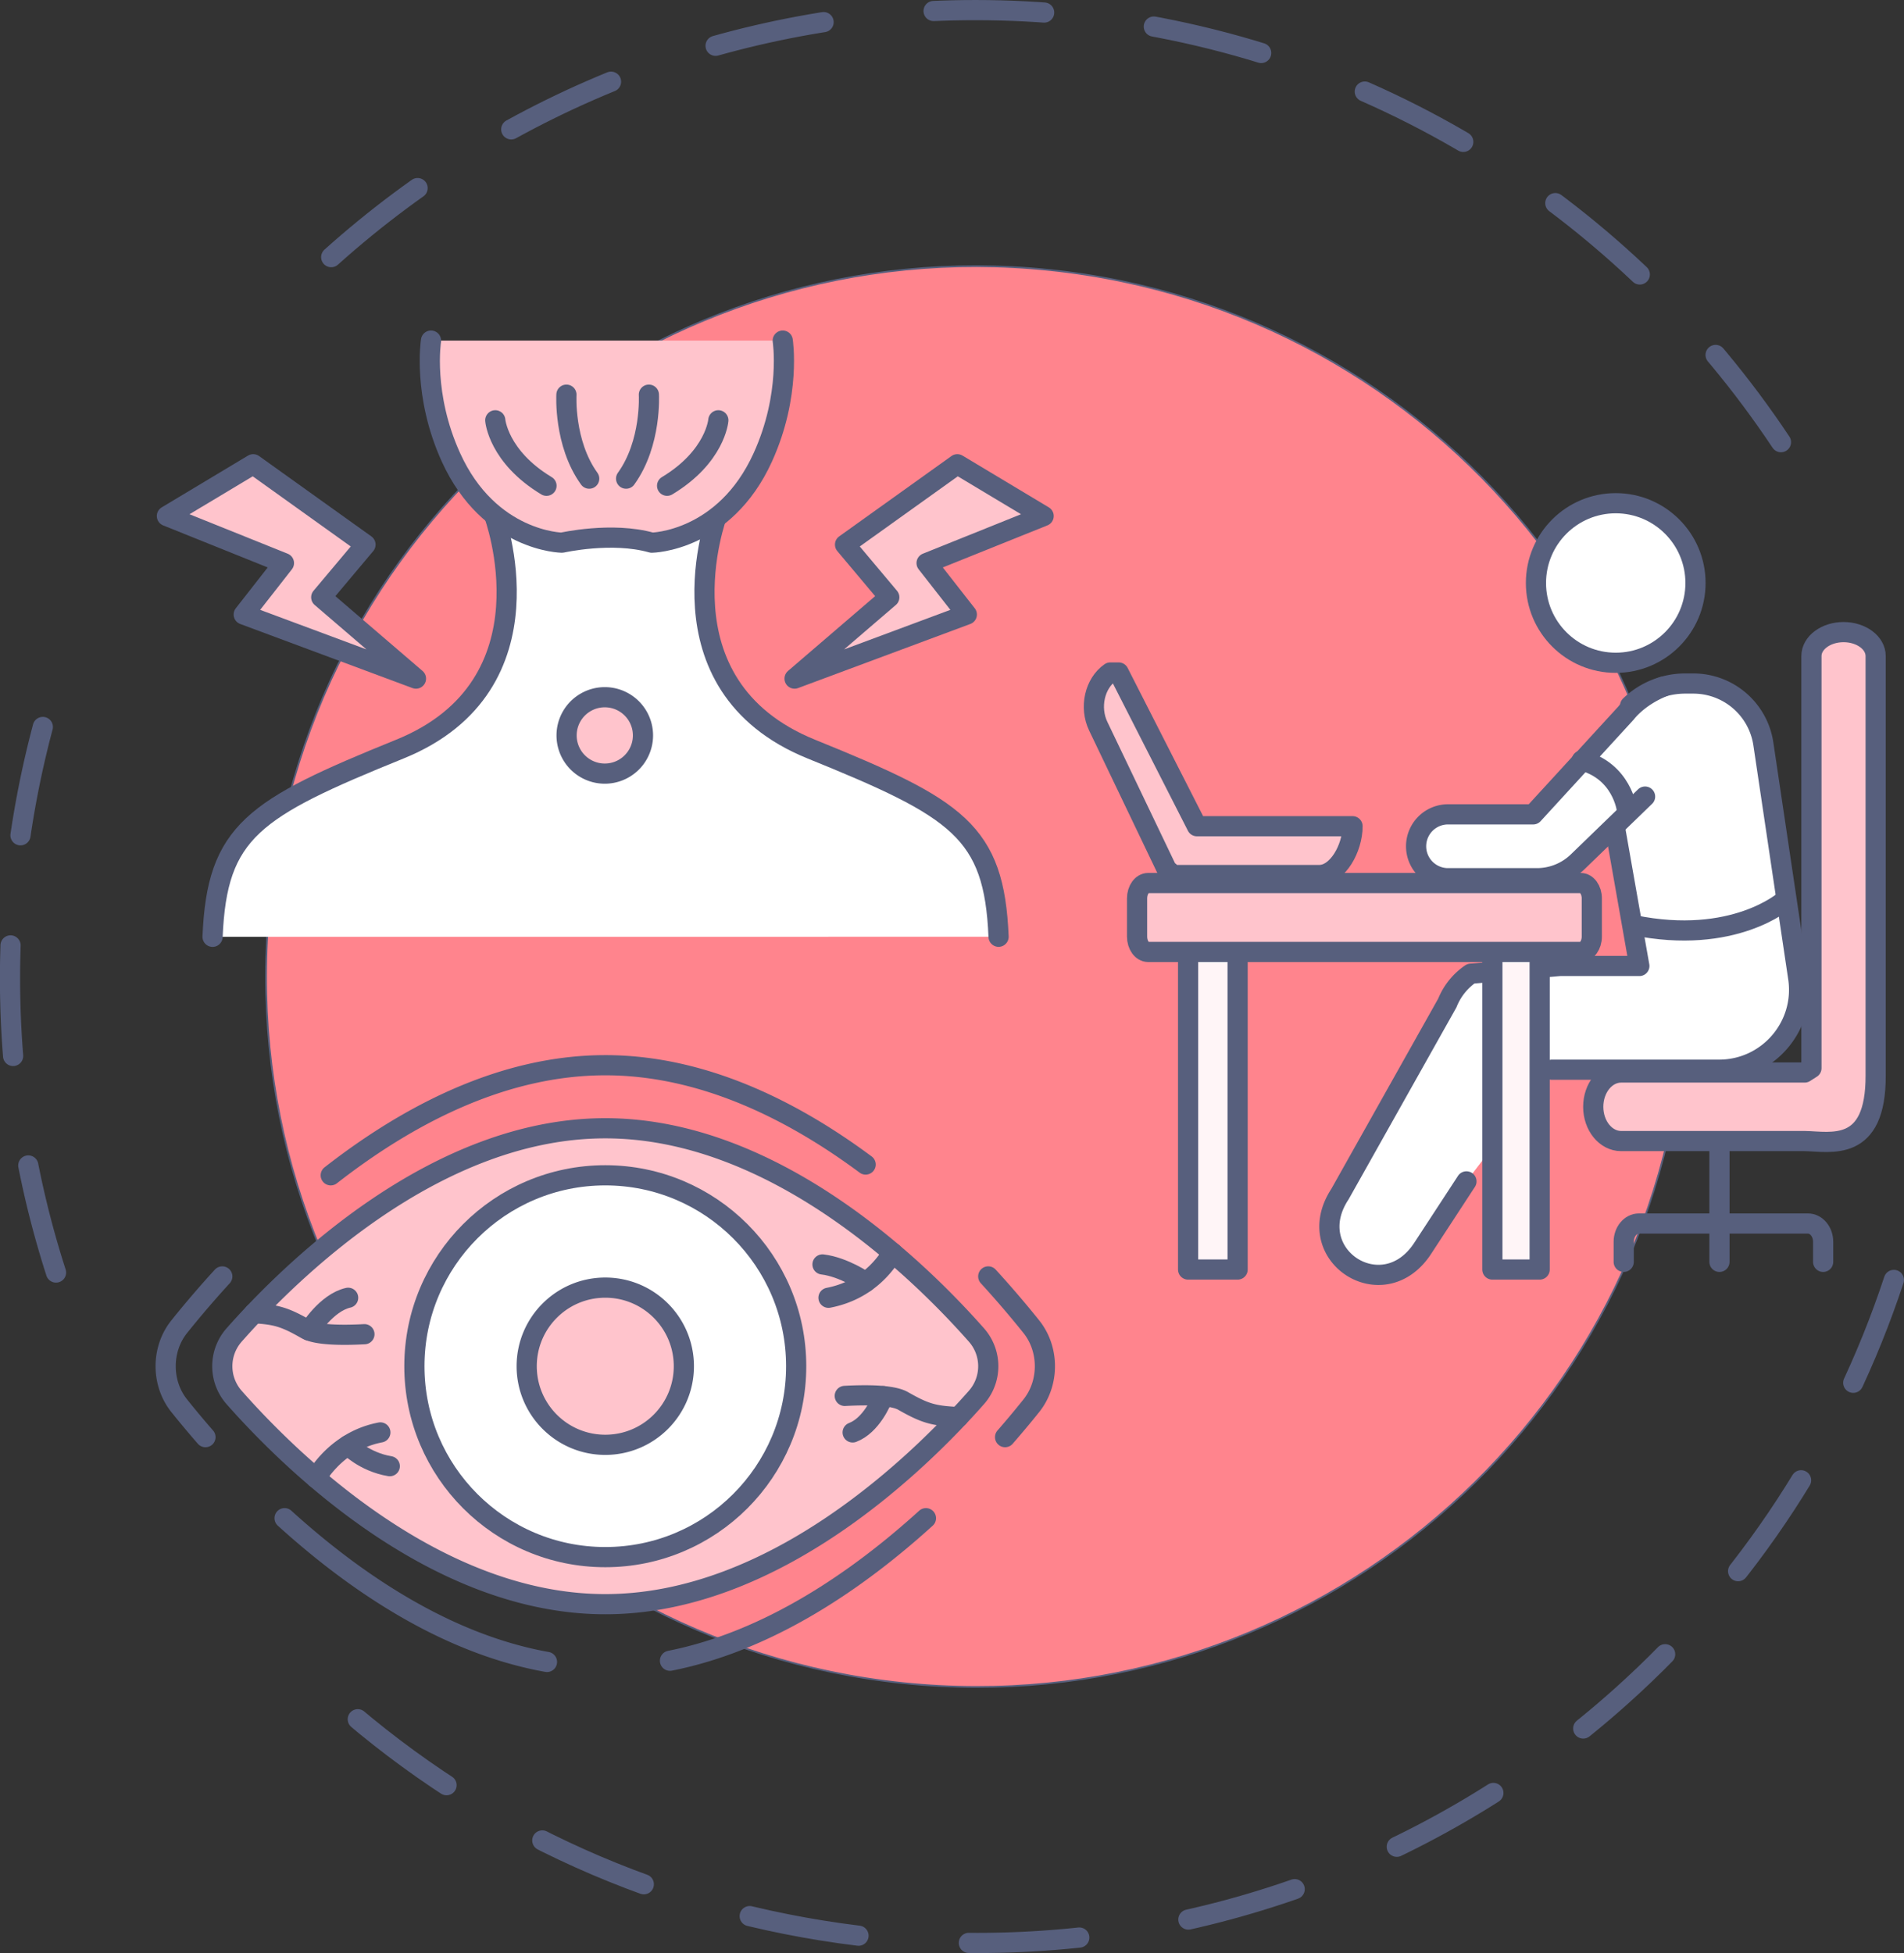
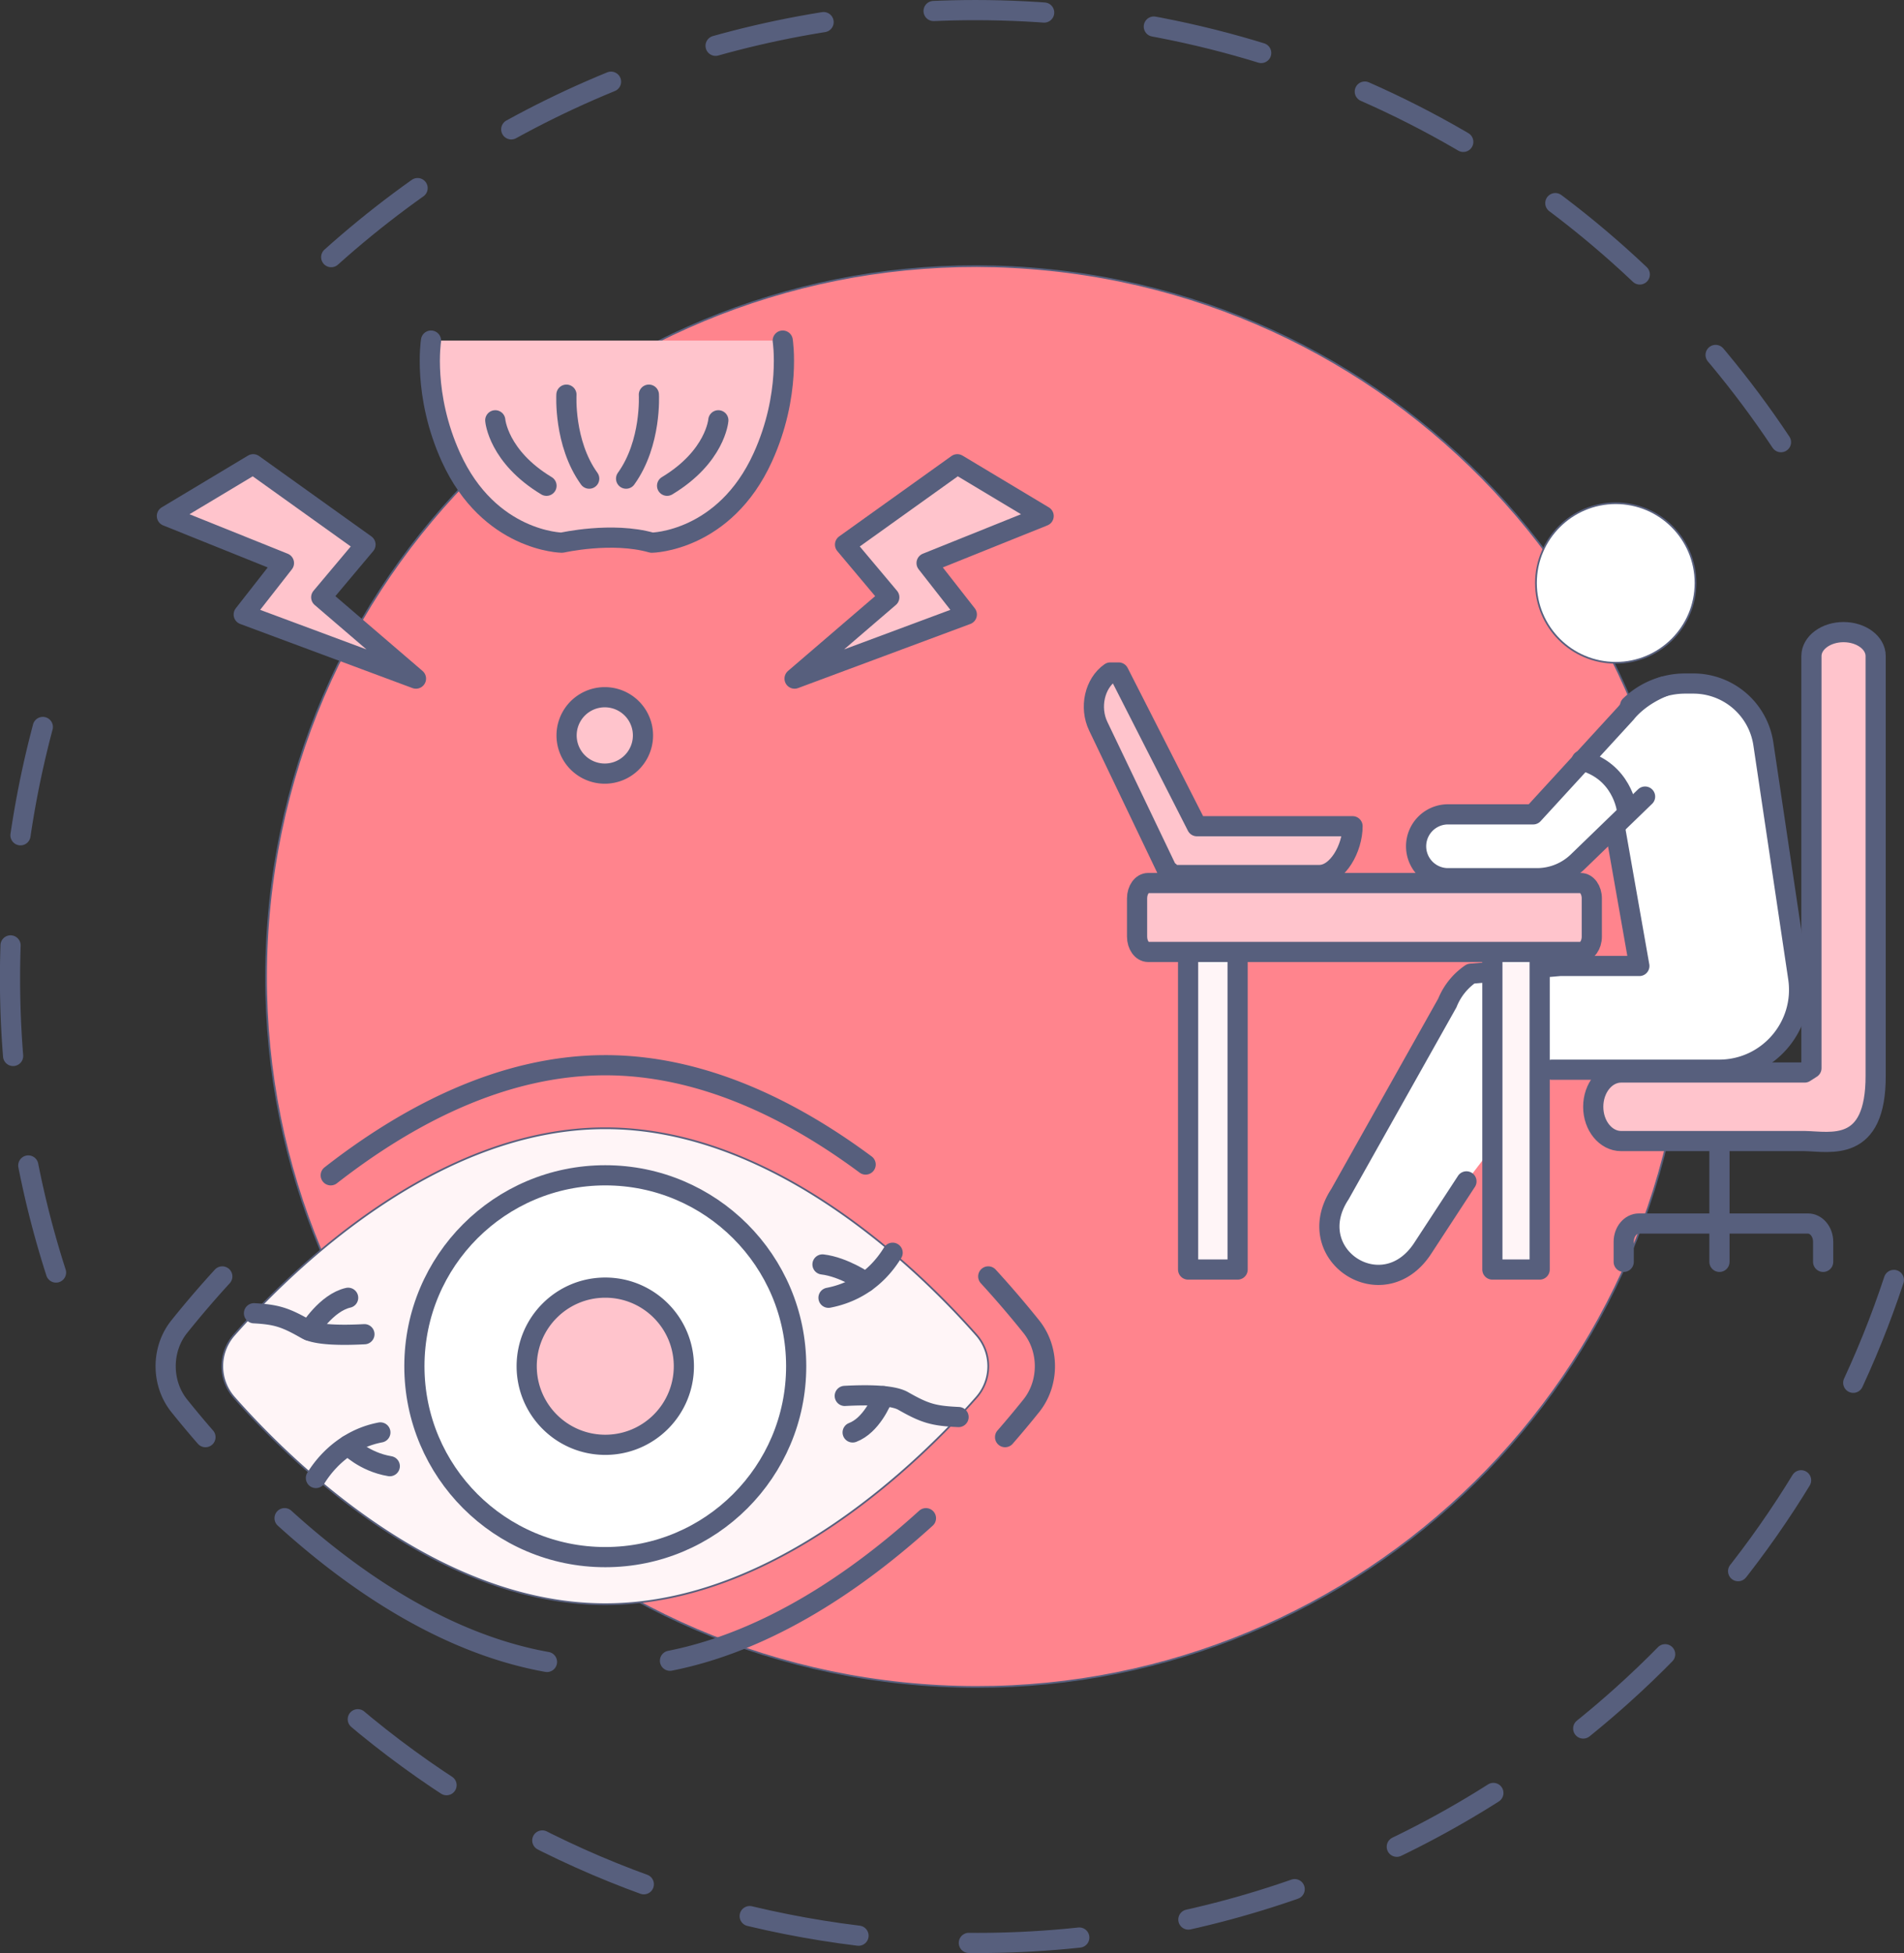
<svg xmlns="http://www.w3.org/2000/svg" width="311.179" height="319.154">
  <rect width="100%" height="100%" fill="#333333" stroke="none" />
  <path style="fill:none;stroke:#575f7d;stroke-width:3.298;stroke-linecap:round;stroke-linejoin:round;stroke-miterlimit:10;stroke-dasharray:18.08,18.08;stroke-opacity:1" d="M54.131 42.02c29.04-26.035 66.43-40.37 105.286-40.37 5.446 0 10.969.284 16.413.849 48.72 5.04 90.022 31.852 115.242 69.758" />
  <path style="fill:none;stroke:#575f7d;stroke-width:3.298;stroke-linecap:round;stroke-linejoin:round;stroke-miterlimit:10;stroke-dasharray:18.08,18.08;stroke-opacity:1" d="M9.155 207.948c-6.622-20.57-8.952-42.485-6.662-64.626a158.457 158.457 0 0 1 4.995-26.316" />
  <path style="fill:none;stroke:#575f7d;stroke-width:3.298;stroke-linecap:round;stroke-linejoin:round;stroke-miterlimit:10;stroke-dasharray:18.08,18.08;stroke-opacity:1" d="M309.523 209.157c-8.571 25.978-23.809 49.422-44.512 67.98-29.038 26.032-66.425 40.368-105.283 40.368-5.448 0-10.968-.284-16.413-.848-32.12-3.324-61.776-16.072-85.851-36.556" />
  <path style="fill:#ff848d;fill-opacity:1;fill-rule:nonzero;stroke:#575f7d;stroke-width:.281;stroke-opacity:1" d="M44.11 147.63c6.6-63.765 63.644-110.11 127.407-103.51 63.77 6.6 110.11 63.641 103.514 127.41-6.6 63.765-63.644 110.109-127.41 103.511C83.855 268.44 37.512 211.4 44.11 147.63" />
  <path style="fill:#fff;fill-opacity:1;fill-rule:nonzero;stroke:#575f7d;stroke-width:3.298;stroke-linecap:round;stroke-linejoin:round;stroke-miterlimit:10;stroke-opacity:1" d="m239.667 193.054-7.17 10.97c-6.49 9.88-19.996 1.003-13.51-8.875l17.56-31.258a10.493 10.493 0 0 1 3.837-4.775l14.557-1.264h12.985l-3.941-22.367 2.433-20.167a12.999 12.999 0 0 1 9.035-3.62h1.3a11.567 11.567 0 0 1 11.44 9.861l5.695 38.244c1.178 7.901-4.946 15.001-12.93 15.001h-27.323" />
  <path style="fill:#fff;fill-opacity:1;fill-rule:nonzero;stroke:#575f7d;stroke-width:.281;stroke-opacity:1" d="M251.028 95.27c0 7.201 5.835 13.037 13.037 13.037 7.202 0 13.038-5.836 13.038-13.038 0-7.199-5.836-13.037-13.038-13.037s-13.037 5.838-13.037 13.037" />
-   <path style="fill:none;stroke:#575f7d;stroke-width:3.298;stroke-linecap:round;stroke-linejoin:round;stroke-miterlimit:10;stroke-opacity:1" d="M251.028 95.27c0 7.201 5.835 13.037 13.037 13.037 7.202 0 13.037-5.836 13.037-13.038 0-7.199-5.835-13.037-13.037-13.037-7.202 0-13.037 5.838-13.037 13.037zm0 0" />
  <path style="fill:#fff;fill-opacity:1;fill-rule:nonzero;stroke:#575f7d;stroke-width:3.298;stroke-linecap:round;stroke-linejoin:round;stroke-miterlimit:10;stroke-opacity:1" d="m268.861 130.173-10.98 10.626a9.614 9.614 0 0 1-6.694 2.71h-14.602a5.217 5.217 0 0 1 0-10.433h13.988l15.19-16.572s1.926-2.636 6.1-4.302" />
  <path style="fill:#cffdff;fill-opacity:1;fill-rule:nonzero;stroke:#575f7d;stroke-width:.281;stroke-opacity:1" d="M181.465 109.894h1.361l12.792 25.12h25.434c0 3.595-2.435 7.975-5.436 7.975H191.13v-.555l-.188.157-11.448-23.914c-1.476-3.076-.594-7.004 1.97-8.783" />
  <path style="fill:#ffc4cc;fill-opacity:1;stroke:#575f7d;stroke-width:3.298;stroke-linecap:round;stroke-linejoin:round;stroke-miterlimit:10;stroke-opacity:1" d="M181.465 109.894h1.361l12.792 25.12h25.434c0 3.595-2.435 7.975-5.436 7.975H191.13v-.555l-.188.156-11.448-23.913c-1.476-3.076-.594-7.004 1.97-8.783zm0 0" />
  <path style="fill:none;stroke:#575f7d;stroke-width:3.298;stroke-linecap:round;stroke-linejoin:round;stroke-miterlimit:10;stroke-opacity:1" d="M265.87 132.24s-.77-6.255-7.369-7.97" />
-   <path style="fill:none;stroke:#575f7d;stroke-width:3.298;stroke-linecap:round;stroke-linejoin:round;stroke-miterlimit:10;stroke-opacity:1" d="M291.666 147.155s-8.313 7.369-24.682 4.026" />
  <path style="fill:none;stroke:#575f7d;stroke-width:3.298;stroke-linecap:round;stroke-linejoin:round;stroke-miterlimit:10;stroke-opacity:1" d="M281.017 184.284v21.92M281.017 184.284v21.92" />
  <path style="fill:#fff5f7;fill-opacity:1;fill-rule:nonzero;stroke:#575f7d;stroke-width:.281;stroke-opacity:1" d="M294.944 186.465h-29.99c-2.523 0-4.565-2.507-4.565-5.6 0-3.093 2.042-5.604 4.565-5.604h29.99l1.106-.709v-67.345c0-2.16 2.353-3.912 5.246-3.912 2.9 0 5.25 1.752 5.25 3.912v68.507c.063 12.762-7.382 10.817-11.602 10.75" />
  <path style="fill:#cffdff;fill-opacity:1;fill-rule:nonzero;stroke:#575f7d;stroke-width:.281;stroke-opacity:1" d="M194.177 207.459h8.092V150.08h-8.092zm0 0" />
  <path style="fill:#ffc4cc;fill-opacity:1;stroke:#575f7d;stroke-width:3.298;stroke-linecap:round;stroke-linejoin:round;stroke-miterlimit:10;stroke-opacity:1" d="M294.944 186.465h-29.99c-2.523 0-4.565-2.507-4.565-5.6 0-3.093 2.042-5.604 4.565-5.604h29.99l1.106-.709v-67.345c0-2.16 2.353-3.912 5.246-3.912 2.9 0 5.25 1.752 5.25 3.912v68.507c.063 12.762-7.382 10.817-11.602 10.75" />
  <path style="fill:none;stroke:#575f7d;stroke-width:3.298;stroke-linecap:round;stroke-linejoin:round;stroke-miterlimit:10;stroke-opacity:1" d="M297.965 206.204v-3.277c0-1.649-1.112-2.988-2.487-2.988h-27.624c-1.371 0-2.484 1.339-2.484 2.988v3.277" />
  <path style="fill:#cffdff;fill-opacity:1;fill-rule:nonzero;stroke:#575f7d;stroke-width:.281;stroke-opacity:1" d="M243.904 207.459h7.73V150.08h-7.73zm0 0" />
  <path style="fill:#fff5f7;stroke:#575f7d;stroke-width:3.298;stroke-linecap:round;stroke-linejoin:round;stroke-miterlimit:10;stroke-opacity:1" d="M243.904 150.08v57.379h7.73V150.08M194.177 150.08v57.379h8.092V150.08" />
-   <path style="fill:#cffdff;fill-opacity:1;fill-rule:nonzero;stroke:#575f7d;stroke-width:.281;stroke-opacity:1" d="M210.61 155.558h47.745c.994 0 1.8-1.12 1.8-2.503v-6.251c0-1.382-.806-2.503-1.8-2.503h-70.717c-.994 0-1.801 1.12-1.801 2.503v6.251c0 1.382.807 2.503 1.8 2.503h22.972" />
  <path style="fill:#ffc4cc;fill-opacity:1;stroke:#575f7d;stroke-width:3.298;stroke-linecap:round;stroke-linejoin:round;stroke-miterlimit:10;stroke-opacity:1" d="M210.61 155.558h47.745c.994 0 1.8-1.12 1.8-2.503v-6.251c0-1.382-.806-2.503-1.8-2.503h-70.717c-.994 0-1.801 1.12-1.801 2.503v6.251c0 1.382.807 2.503 1.8 2.503zm0 0" />
  <path style="fill:#fff5f7;fill-opacity:1;fill-rule:nonzero;stroke:#575f7d;stroke-width:.281;stroke-opacity:1" d="M38.264 228.364a7.711 7.711 0 0 1 0-10.212c9.313-10.553 32.959-33.779 60.659-33.779 27.7 0 51.347 23.226 60.66 33.779a7.709 7.709 0 0 1 0 10.212c-9.313 10.553-32.96 33.78-60.66 33.78-27.7 0-51.346-23.227-60.66-33.78" />
-   <path style="fill:#ffc4cc;fill-opacity:1;stroke:#575f7d;stroke-width:3.298;stroke-linecap:round;stroke-linejoin:round;stroke-miterlimit:10;stroke-opacity:1" d="M38.264 228.364a7.711 7.711 0 0 1 0-10.212c9.313-10.553 32.959-33.779 60.659-33.779 27.7 0 51.347 23.226 60.66 33.779a7.709 7.709 0 0 1 0 10.212c-9.313 10.553-32.96 33.78-60.66 33.78-27.7 0-51.346-23.227-60.66-33.78zm0 0" />
  <path style="fill:#fff;fill-opacity:1;fill-rule:nonzero;stroke:#575f7d;stroke-width:.281;stroke-opacity:1" d="M67.725 223.258c0-17.23 13.968-31.198 31.198-31.198 17.228 0 31.2 13.968 31.2 31.198s-13.972 31.196-31.2 31.196c-17.23 0-31.198-13.966-31.198-31.196" />
  <path style="fill:none;stroke:#575f7d;stroke-width:3.298;stroke-linecap:round;stroke-linejoin:round;stroke-miterlimit:10;stroke-opacity:1" d="M67.725 223.258c0-17.23 13.968-31.198 31.198-31.198 17.228 0 31.2 13.968 31.2 31.198s-13.972 31.196-31.2 31.196c-17.23 0-31.198-13.966-31.198-31.196zm0 0" />
  <path style="fill:#ffc4cc;fill-opacity:1;fill-rule:nonzero;stroke:#575f7d;stroke-width:.281;stroke-opacity:1" d="M86.08 223.258c0-7.093 5.75-12.844 12.843-12.844s12.843 5.75 12.843 12.844c0 7.093-5.75 12.844-12.843 12.844-7.094 0-12.843-5.75-12.843-12.844" />
  <path style="fill:none;stroke:#575f7d;stroke-width:3.298;stroke-linecap:round;stroke-linejoin:round;stroke-miterlimit:10;stroke-opacity:1" d="M86.08 223.258c0-7.093 5.75-12.844 12.843-12.844s12.843 5.75 12.843 12.844c0 7.093-5.75 12.844-12.843 12.844-7.094 0-12.843-5.75-12.843-12.844zM33.578 234.846a161.225 161.225 0 0 1-4.286-5.128c-2.957-3.694-2.957-9.228 0-12.92a166.35 166.35 0 0 1 7.038-8.211M89.394 271.583c-16.632-2.975-31.55-13.208-42.884-23.493M151.33 248.094c-11.094 10.068-25.621 20.083-41.83 23.292M161.513 208.584a163.86 163.86 0 0 1 7.04 8.214c2.959 3.692 2.959 9.226 0 12.92a161.339 161.339 0 0 1-4.287 5.128M54.055 192.06c12.48-9.742 28.02-17.99 44.868-17.99 15.821 0 30.489 7.274 42.551 16.229M135.406 212.071c3.498-.678 7.544-2.59 10.48-7.355M138.065 228.11c3.82-.205 7.848-.14 9.53.82 3.605 2.055 5.001 2.443 9.065 2.634M51.633 241.524c2.494-3.984 5.964-6.171 9.015-7.075.009-.008.009-.008.018-.008.503-.15 1.005-.267 1.497-.364M41.512 214.602c3.643.203 5.08.642 8.511 2.604 1.683.962 5.715 1.022 9.535.82" />
  <path style="fill:none;stroke:#575f7d;stroke-width:3.298;stroke-linecap:round;stroke-linejoin:round;stroke-miterlimit:10;stroke-opacity:1" d="M50.535 217.442s2.8-4.571 6.364-5.37M56.899 236.172s2.577 2.717 6.804 3.42M141.474 209.507s-3.527-2.457-7.051-2.882M139.352 234.078c3.051-1.157 4.726-5.174 5.022-5.934" />
-   <path style="fill:#fff;fill-opacity:1;fill-rule:nonzero;stroke:#575f7d;stroke-width:3.298;stroke-linecap:round;stroke-linejoin:round;stroke-miterlimit:10;stroke-opacity:1" d="M163.202 153.077c-.721-17.247-6.643-20.949-30.619-30.67-25.815-10.468-15.35-38.376-15.35-38.376H80.711s10.466 27.908-15.35 38.376c-23.981 9.721-29.9 13.423-30.62 30.68" />
  <path style="fill:#ffc4cc;fill-opacity:1;fill-rule:nonzero;stroke:#575f7d;stroke-width:3.298;stroke-linecap:round;stroke-linejoin:round;stroke-miterlimit:10;stroke-opacity:1" d="M127.926 55.658s1.394 8.837-3.256 19.073c-6.269 13.792-18.142 13.95-18.142 13.95-6.511-1.859-14.689 0-14.689 0s-11.87-.158-18.141-13.95c-4.651-10.236-3.256-19.073-3.256-19.073" />
  <path style="fill:none;stroke:#575f7d;stroke-width:3.298;stroke-linecap:round;stroke-linejoin:round;stroke-miterlimit:10;stroke-opacity:1" d="M80.944 68.683s.465 5.931 8.373 10.698M109.026 79.38c7.91-4.766 8.375-10.697 8.375-10.697" />
  <path style="fill:none;stroke:#575f7d;stroke-width:3.298;stroke-linecap:round;stroke-linejoin:round;stroke-miterlimit:10;stroke-opacity:1" d="M92.574 64.494s-.465 7.909 3.723 13.723M106.048 64.494s.467 7.909-3.722 13.723" />
  <path style="fill:#cffdff;fill-opacity:1;fill-rule:nonzero;stroke:#575f7d;stroke-width:.281;stroke-opacity:1" d="m39.833 100.418 6.573-8.403-19.13-7.69 14.107-8.46 18.352 13.131-7.235 8.61 15.484 13.288-28.151-10.476" />
  <path style="fill:#ffc4cc;fill-opacity:1;stroke:#575f7d;stroke-width:3.298;stroke-linecap:round;stroke-linejoin:round;stroke-miterlimit:10;stroke-opacity:1" d="m39.833 100.418 6.573-8.403-19.13-7.69 14.107-8.46 18.352 13.131-7.235 8.61 15.484 13.288zm0 0" />
  <path style="fill:#cffdff;fill-opacity:1;fill-rule:nonzero;stroke:#575f7d;stroke-width:.281;stroke-opacity:1" d="m158.011 100.418-6.574-8.403 19.129-7.69-14.107-8.46-18.35 13.131 7.233 8.61-15.481 13.288 28.15-10.476" />
  <path style="fill:#ffc4cc;fill-opacity:1;stroke:#575f7d;stroke-width:3.298;stroke-linecap:round;stroke-linejoin:round;stroke-miterlimit:10;stroke-opacity:1" d="m158.011 100.418-6.574-8.403 19.129-7.69-14.107-8.46-18.35 13.131 7.233 8.61-15.481 13.288zm0 0" />
  <path style="fill:#cffdff;fill-opacity:1;fill-rule:nonzero;stroke:#575f7d;stroke-width:.281;stroke-opacity:1" d="M105.084 120.177a6.242 6.242 0 1 1-12.484 0 6.242 6.242 0 0 1 12.484 0" />
  <path style="fill:#ffc4cc;fill-opacity:1;stroke:#575f7d;stroke-width:3.298;stroke-linecap:round;stroke-linejoin:round;stroke-miterlimit:10;stroke-opacity:1" d="M105.084 120.177a6.242 6.242 0 1 1-12.484 0 6.242 6.242 0 0 1 12.484 0zm0 0" />
</svg>